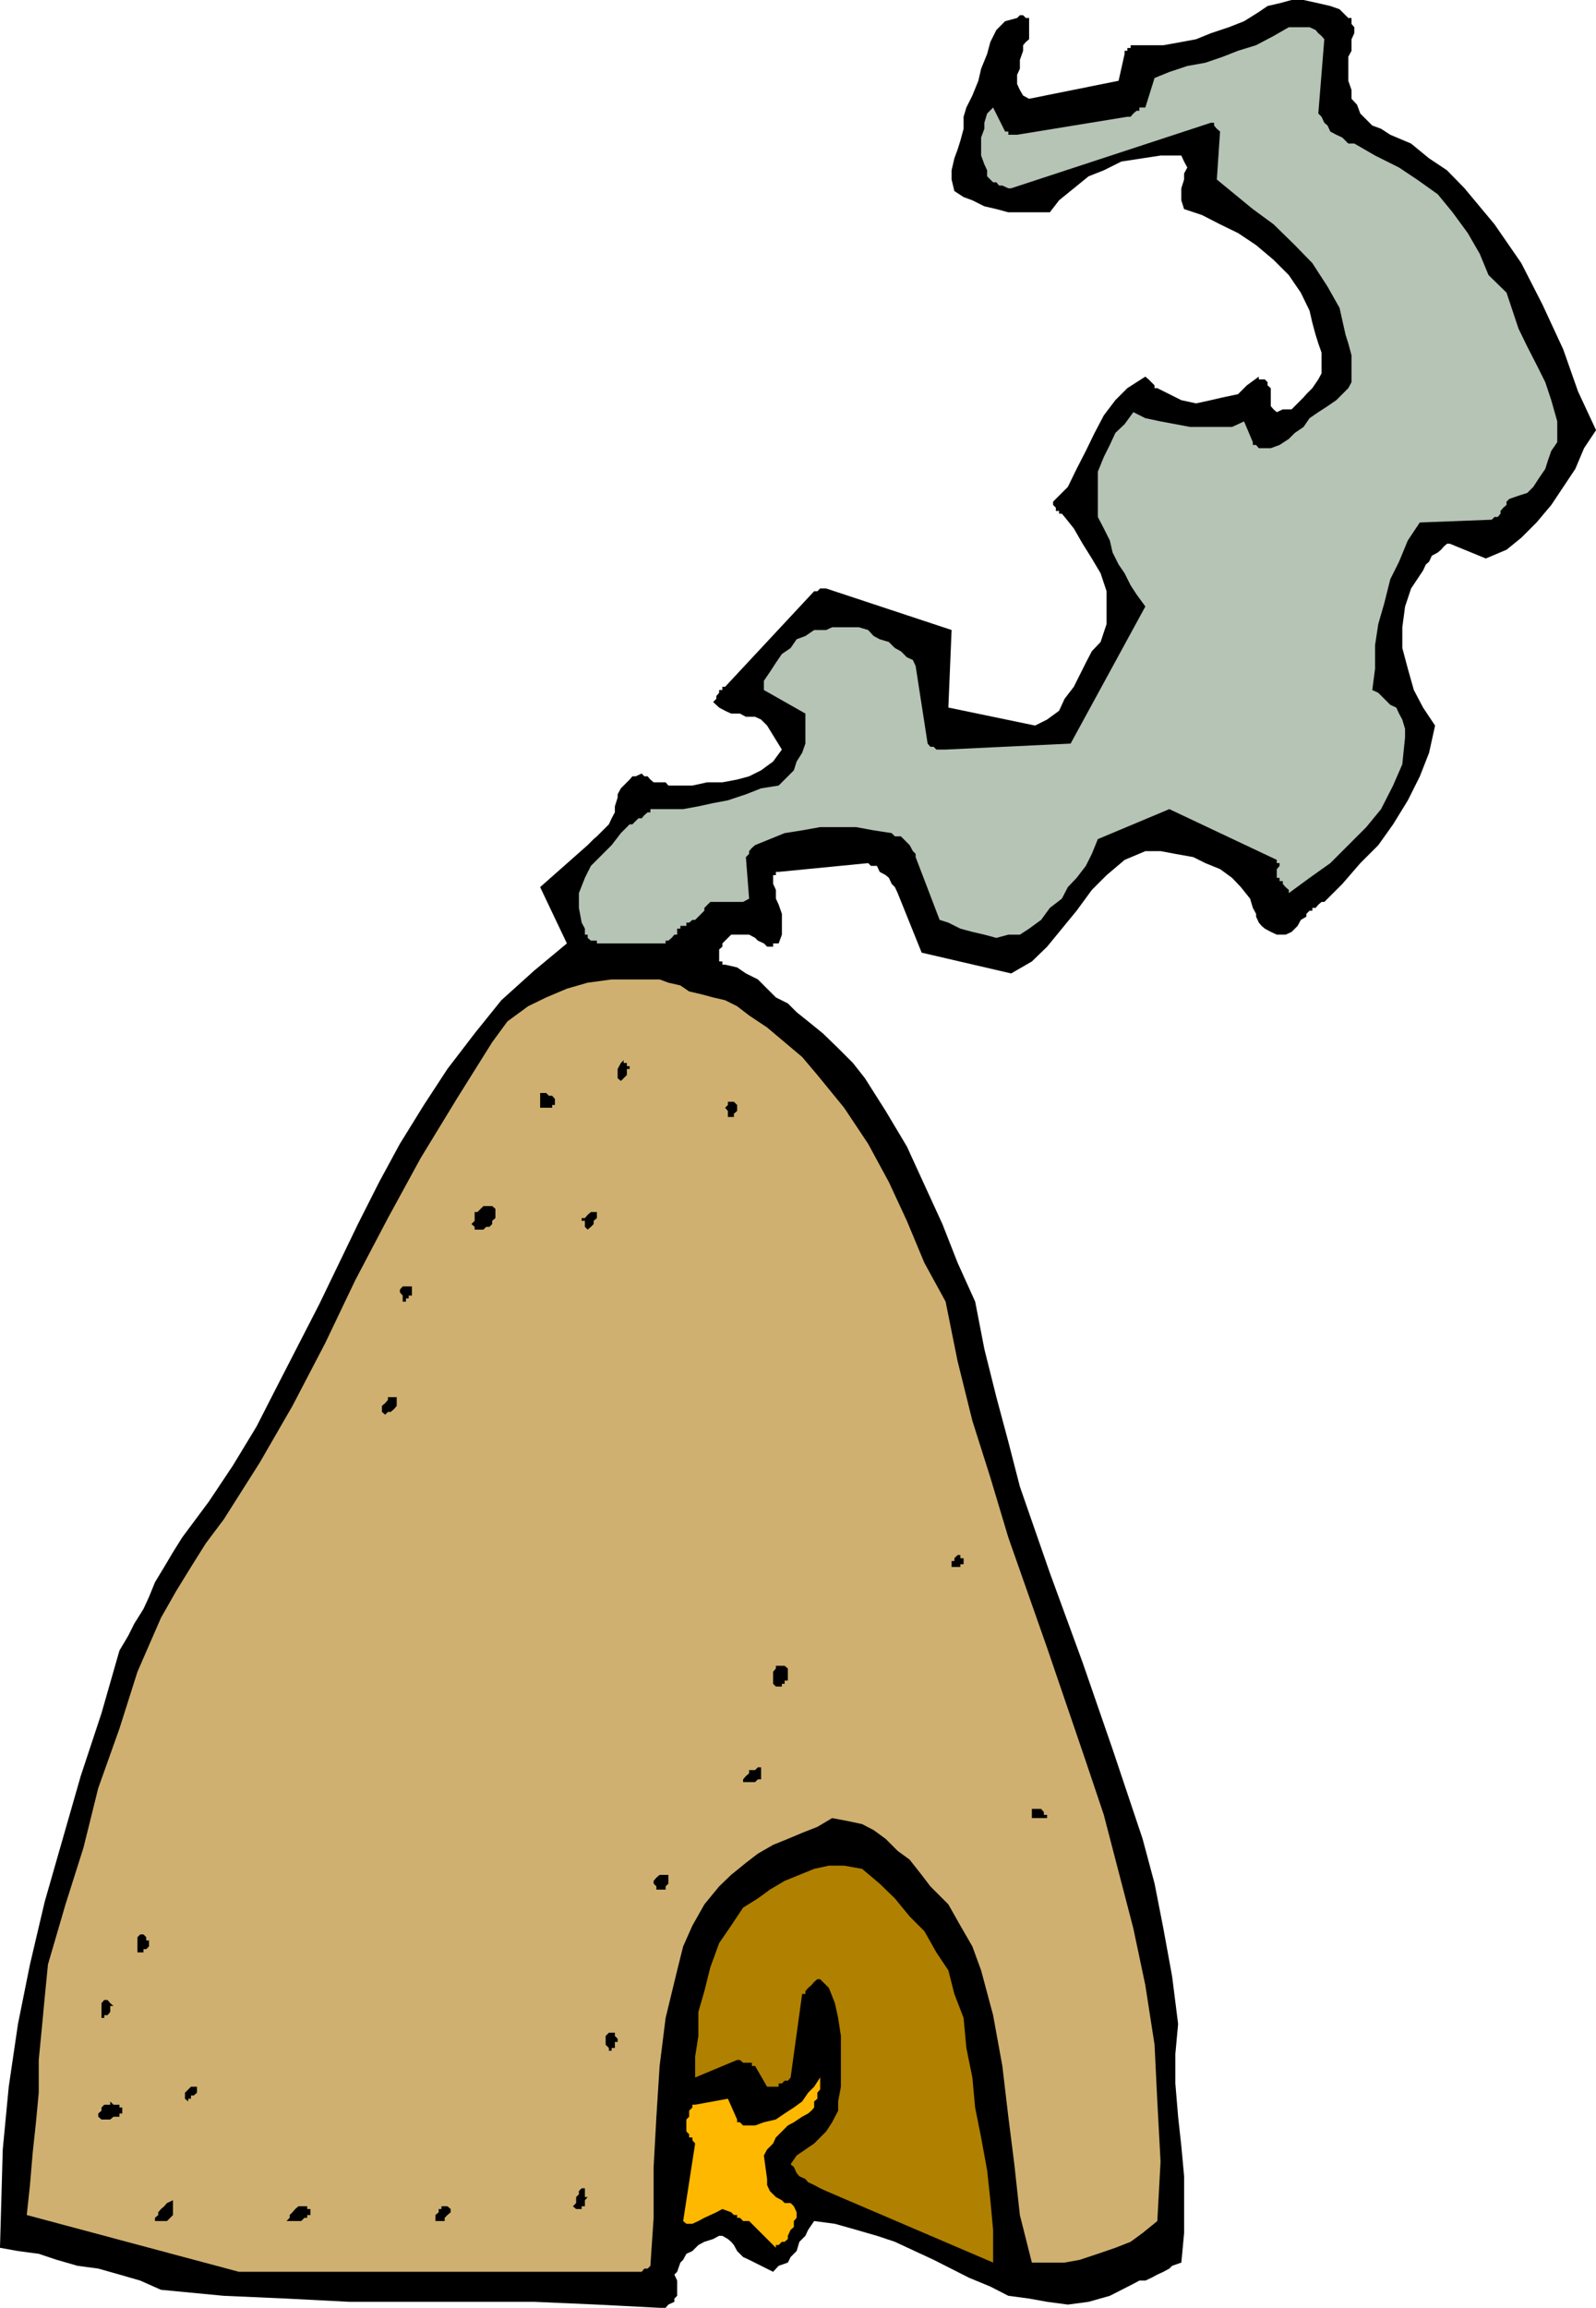
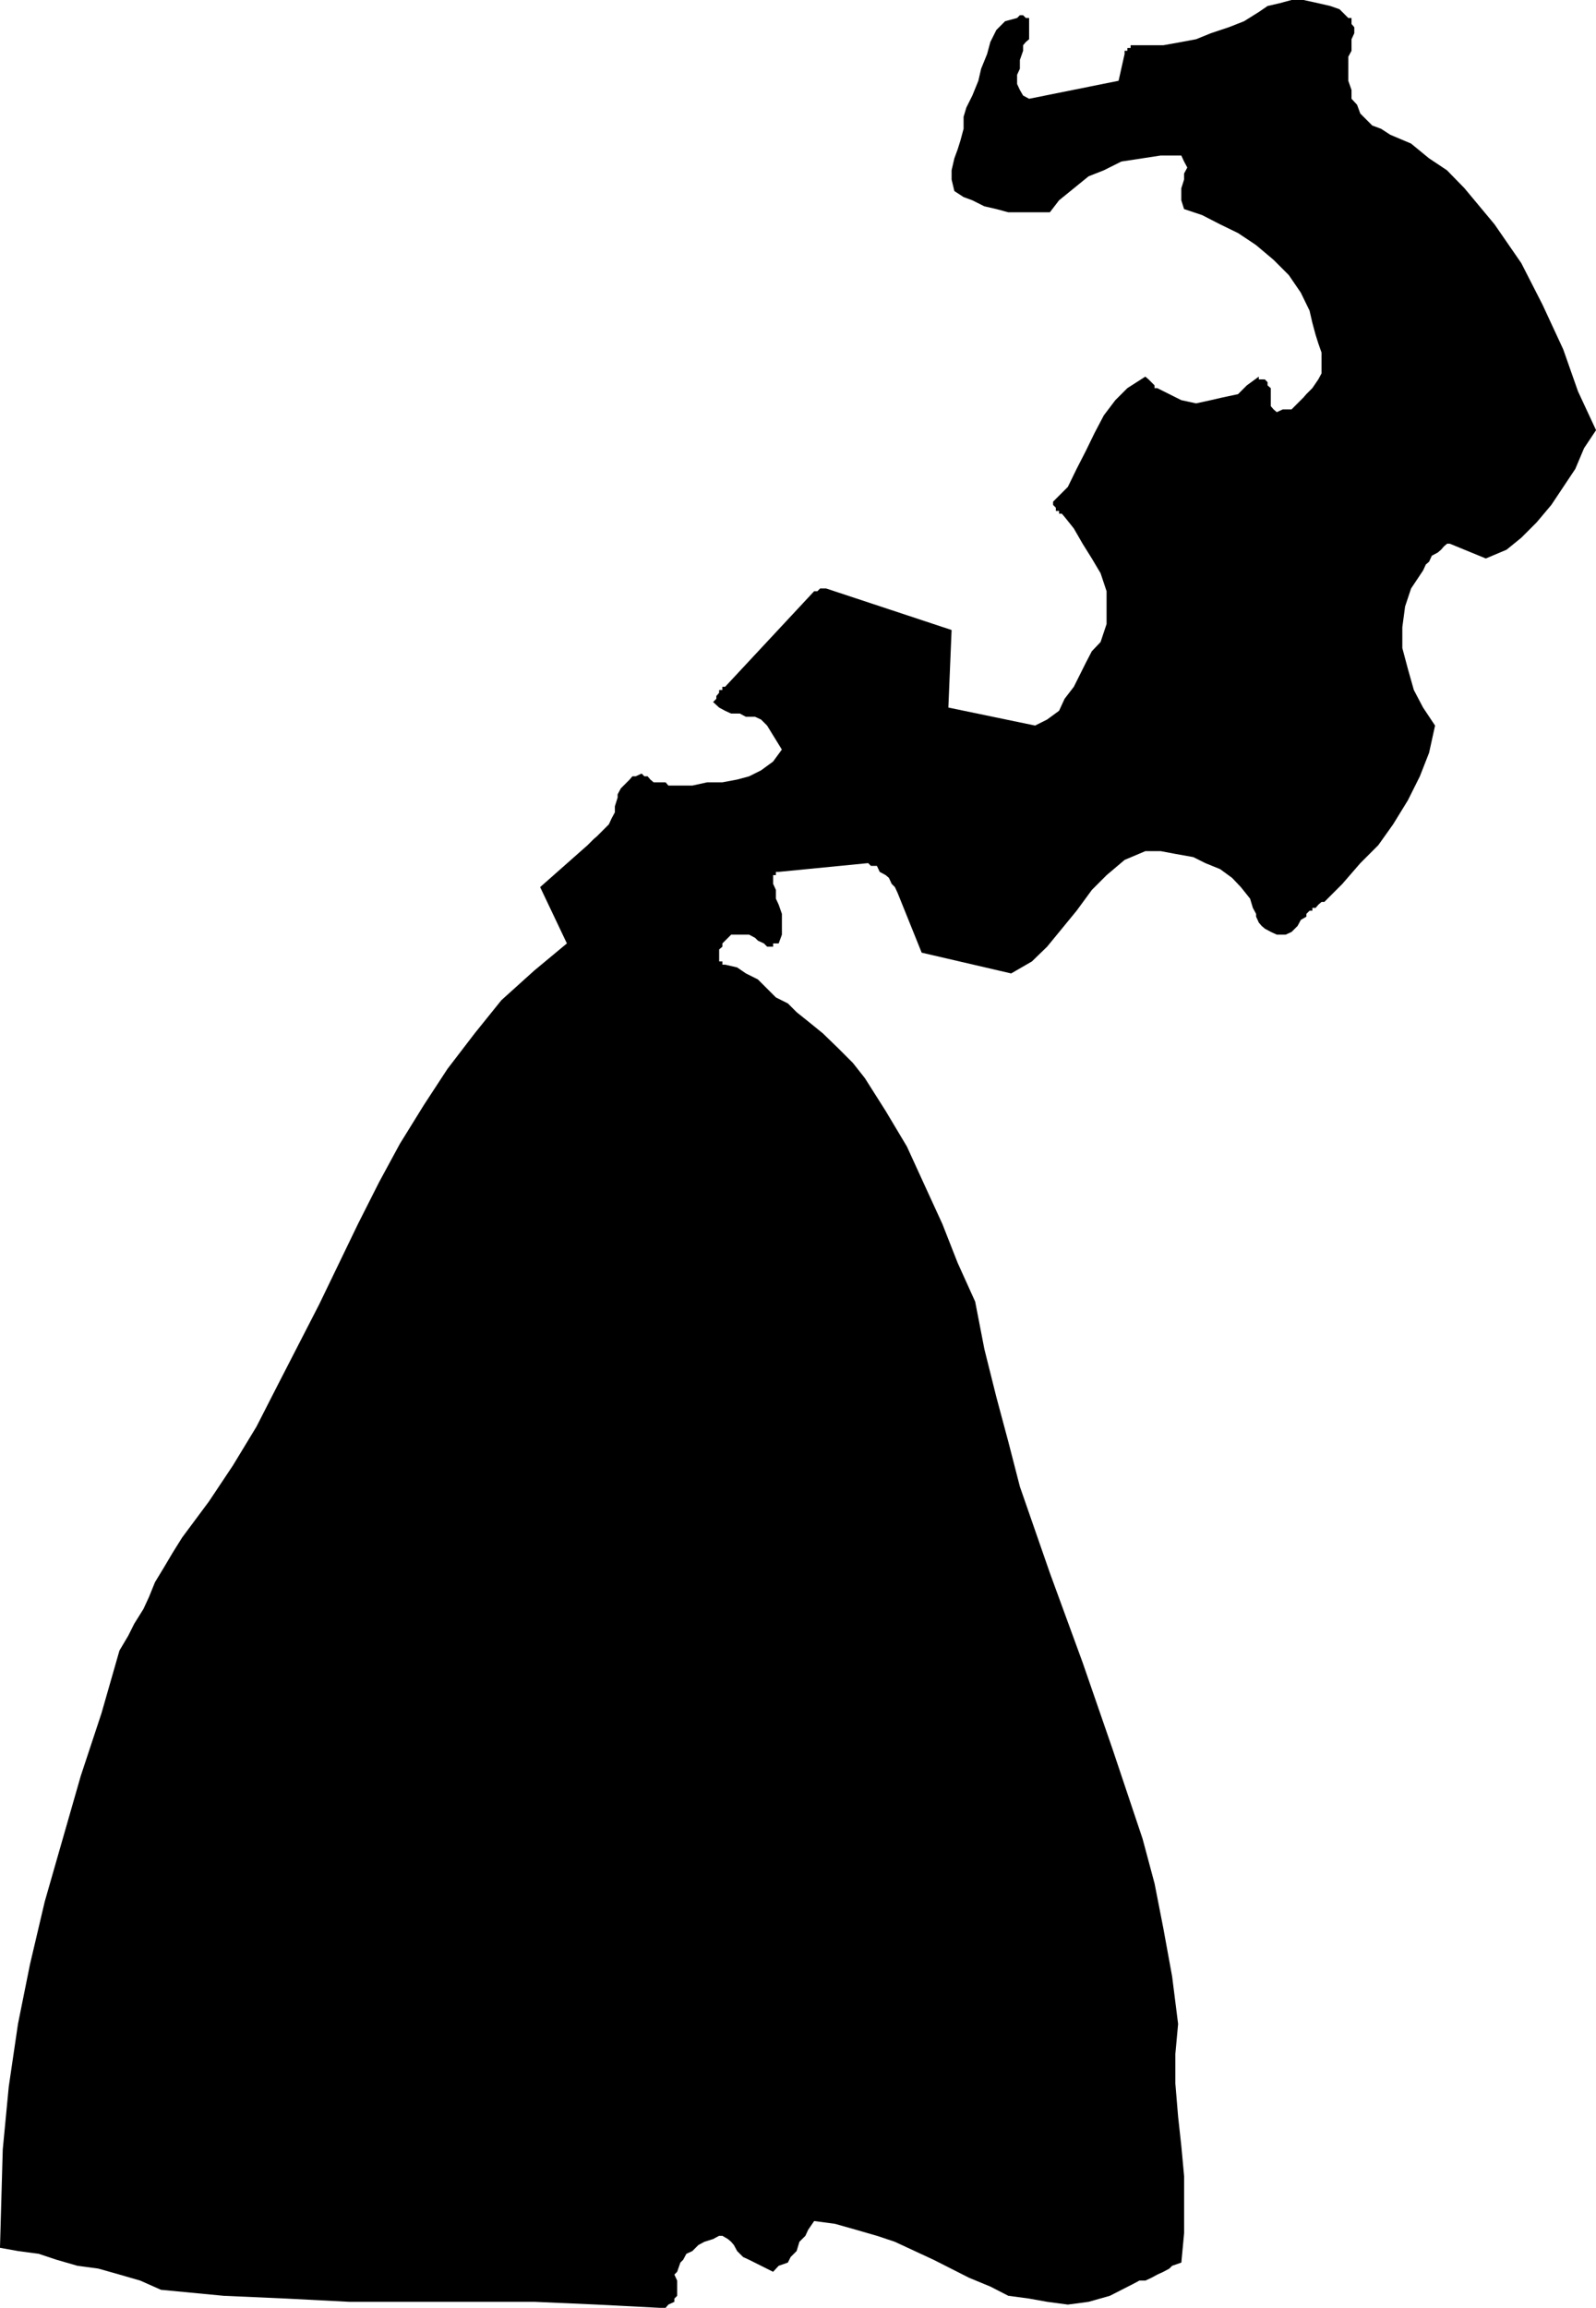
<svg xmlns="http://www.w3.org/2000/svg" height="480" viewBox="0 0 249.12 360" width="332.16">
  <path style="fill:#000" d="M276.038 600.945h.936l.432-.504.936-.432v-.504l.432-.432v-2.376l-.432-.936.432-.432.504-1.44.432-.432.504-.936.936-.432.936-.936.936-.504 1.368-.432.936-.504h.504l.864.504.504.432.432.504.504.936.432.432.504.504.936.432 3.744 1.872.864-.936 1.44-.504.432-.864.936-.936.432-1.44.936-.936.432-.936.936-1.368 3.24.432 3.312.936 3.24.936 2.808.936 6.048 2.808 5.544 2.808 3.312 1.368 2.808 1.44 3.24.432 2.808.504 3.24.432 3.24-.432 3.312-.936 3.672-1.872.936-.504h.936l.936-.432.936-.504.936-.432.936-.504.432-.432 1.44-.504.432-4.608v-8.856l-.432-4.68-.504-4.608-.432-5.184v-4.608l.432-4.68-.936-7.416-1.368-7.488-1.368-6.984-1.872-6.984-4.68-13.968-4.68-13.536-5.112-13.968-4.68-13.464-1.8-6.984-1.872-6.984-1.872-7.488-1.44-7.416-2.736-6.048-2.376-6.048-2.808-6.12-2.736-5.976-3.312-5.544-3.24-5.112-1.872-2.376-2.304-2.304-2.376-2.304-2.304-1.872-1.8-1.44-1.368-1.368-1.872-.936-1.368-1.368-1.44-1.44-1.872-.936-1.368-.936-1.872-.432h-.432v-.504h-.504v-1.872l.504-.432v-.504l.432-.432.432-.432.504-.504h2.808l.936.504.432.432.936.432.504.504h.936v-.504h.864l.504-1.368v-3.24l-.504-1.44-.432-.936v-1.368l-.432-.936v-1.368h.432v-.504h.432l13.968-1.368.432.432h.936l.432.936.936.504.504.432.432.936.504.504.432.936 3.744 9.288 13.968 3.24 3.24-1.872 2.376-2.304 2.304-2.808 2.304-2.808 2.376-3.24 2.304-2.304 2.808-2.376 3.24-1.368h2.376l2.304.432 2.808.504 1.872.936 2.304.936 1.872 1.368 1.368 1.44 1.44 1.8.432 1.44.504.936v.432l.432.936.432.504.504.432.936.504.936.432h1.368l.936-.432.504-.504.432-.432.504-.936.864-.504v-.432l.504-.504h.432v-.432h.504l.432-.504.504-.432h.432l2.808-2.808 2.808-3.24 2.808-2.808 2.304-3.24 2.304-3.744 1.872-3.744 1.44-3.672.936-4.248-1.872-2.808-1.44-2.736-.936-3.312-.864-3.24v-3.24l.432-3.24.936-2.808 1.872-2.808.432-.936.504-.432.432-.936.936-.504.504-.432.432-.504.504-.432h.432l5.616 2.304 3.24-1.368 2.304-1.872 2.376-2.376 2.304-2.736 1.872-2.808 1.872-2.808 1.368-3.24 1.872-2.808L419.39 302l-2.304-6.552-3.24-6.984-3.312-6.48-4.176-6.048-4.68-5.616-2.736-2.808-2.808-1.872-2.808-2.304-3.24-1.368-1.44-.936-1.368-.504-.936-.936-.936-.936-.504-1.368-.864-.936v-1.368l-.504-1.44V249.8l.504-.936v-1.8l.432-.936v-.935l-.432-.504v-.936h-.504l-1.368-1.368-1.44-.504-1.872-.432-2.304-.504h-1.872l-1.872.504-1.872.432-1.368.936-2.304 1.44-2.376.936-2.808.936-2.304.936-2.304.432-2.808.504h-5.112v.432h-.504v.432h-.432v.504l-.936 4.176-13.968 2.808-.936-.504-.504-.864-.432-.936v-1.44l.432-.936v-1.368l.504-1.44V248l.432-.504.504-.432v-3.312h-.504l-.432-.432h-.504l-.432.432-1.872.504-1.368 1.368-.936 1.872-.504 1.872-.936 2.304-.432 1.872-.936 2.304-.936 1.872-.432 1.44v1.872l-.504 1.872-.432 1.368-.504 1.368-.432 1.872v1.44l.432 1.8 1.44.936 1.368.504 1.872.936 1.872.432 1.872.504h6.48l1.44-1.872 2.304-1.872 2.304-1.872 2.376-.936 2.736-1.368 3.312-.504 2.808-.432h3.24l.432.936.504.936-.504.936v.936l-.432 1.368v1.872l.432 1.368 2.808.936 2.808 1.44 2.808 1.368 2.808 1.872 2.736 2.304 2.376 2.376 1.872 2.736 1.368 2.808.432 1.872.504 1.872.432 1.368.504 1.44v3.24l-.504.936-.936 1.368-.936.936-.432.504-.936.936-.432.432-.504.504h-1.368l-.936.432-.504-.432-.432-.504v-2.808l-.504-.432v-.504l-.432-.432h-.936v-.432l-1.872 1.368-1.368 1.368-2.376.504-1.872.432-2.304.504-2.304-.504-1.872-.936-1.872-.936h-.432v-.432l-.504-.504-.432-.432-.504-.432-2.808 1.8-1.872 1.872-1.8 2.376-1.44 2.736-1.368 2.808-1.44 2.808-1.368 2.808-2.304 2.304v.504l.432.432v.504h.504v.432h.432l.432.504 1.44 1.8 1.368 2.376 1.44 2.304 1.368 2.304.936 2.808v5.112l-.936 2.808-1.368 1.44-.936 1.8-.936 1.872-.936 1.872-1.44 1.872-.864 1.872-1.872 1.368-1.872.936-13.536-2.808.504-12.096-19.584-6.48h-.936l-.432.432h-.504l-13.896 14.904h-.432v.504h-.504v.432l-.432.504v.432l-.504.504.936.864.936.504.936.432h1.368l.936.504h1.44l.936.432.936.936 2.304 3.744-1.368 1.872-1.872 1.368-1.872.936-1.872.504-2.304.432h-2.376l-2.304.504h-3.744l-.432-.504h-1.872l-.504-.432-.432-.504h-.504l-.432-.432-.936.432h-.504l-.432.504-.432.432-.504.504-.432.432-.504.936v.504l-.432 1.368v.936l-.504.936-.432.936-.936.936-.936.936-.504.432-.936.936-7.416 6.552 4.176 8.784-5.112 4.248-5.112 4.608-4.176 5.184-4.248 5.544-3.672 5.616-3.744 6.048-3.24 5.976-3.312 6.552-6.048 12.528-6.48 12.6-3.312 6.48-3.672 6.048-3.744 5.616-4.176 5.616-1.44 2.304-1.368 2.304-1.44 2.376-.936 2.304-.864 1.872-1.44 2.304-.936 1.872-1.368 2.304-2.808 9.792-3.24 9.792-2.808 9.792-2.808 9.792-2.304 9.792-1.872 9.288-1.44 9.792-.936 9.792-.432 15.336 2.808.504 3.24.432 2.808.936 3.24.936 3.24.432 3.312.936 3.24.936 3.24 1.44 9.792.936 9.792.432 9.792.504h28.872l9.792.432z" transform="translate(-173.078 -240.945)" />
-   <path style="fill:#cfb070" d="M210.374 595.329h62.856l.432-.504h.504l.432-.432.504-7.488v-7.92l.432-7.848.504-7.92.936-7.488 1.8-7.416.936-3.744 1.44-3.24 1.872-3.312 2.304-2.808 1.872-1.8 2.304-1.872 1.872-1.44 2.376-1.368 2.304-.936 2.232-.936 2.376-.936 2.304-1.368 2.304.432 2.376.504 1.8.936 1.872 1.368 1.872 1.872 1.872 1.368 1.872 2.376 1.368 1.8 2.808 2.808 1.872 3.312 1.872 3.24 1.368 3.744 1.872 6.984 1.44 7.92.936 7.92.936 7.416.864 7.92 1.872 7.416h5.112l2.376-.432 2.808-.936 2.736-.936 2.376-.936 1.872-1.368 2.304-1.872.504-9.288-.504-9.36-.432-8.856-1.44-9.288-1.872-8.856-2.304-8.856-2.304-8.856-2.808-8.352-6.048-17.712-6.048-17.208-2.808-9.36-2.808-8.856-2.304-9.288-1.872-9.288-3.312-6.048-2.736-6.552-2.808-6.048-3.24-5.976-3.744-5.616-4.176-5.112-2.376-2.808-2.736-2.304-2.736-2.304-2.808-1.872-1.872-1.44-1.872-.936-1.872-.432-1.872-.504-1.872-.432-1.368-.936-1.872-.432-1.368-.504h-7.488l-3.744.504-3.24.936-3.24 1.368-2.808 1.368-3.24 2.376-2.376 3.24-5.544 8.856-5.616 9.216-5.112 9.36-5.112 9.72-4.68 9.792-5.112 9.792-5.112 8.856-5.616 8.856-2.808 3.744-2.304 3.672-2.304 3.744-2.376 4.176-3.672 8.424-2.808 8.856-3.312 9.288-2.304 9.288-2.808 8.856-2.736 9.36-.504 5.112-.432 4.608-.504 5.184v5.112l-.432 4.608-.504 4.68-.432 5.112-.504 4.68z" transform="translate(-173.078 -240.945)" />
-   <path style="fill:#b08000" d="M328.094 593.457v-4.68l-.432-4.608-.504-4.68-.936-5.112-.936-4.68-.432-4.68-.936-4.608-.432-4.68-1.44-3.744-.936-3.672-1.872-2.808-1.872-3.312-2.304-2.304-2.304-2.808-2.376-2.304-2.736-2.304-2.808-.504h-2.376l-2.304.504-2.304.936-2.304.936-2.304 1.368-1.872 1.368-2.304 1.44-1.872 2.808-1.872 2.736-1.368 3.744-.936 3.744-.936 3.24v3.744l-.504 3.24v3.24l6.552-2.736h.432l.504.432h1.368v.504h.504l1.872 3.24h1.8v-.504h.504l.432-.432h.504l.432-.504 1.8-13.032h.504v-.432l.432-.504.504-.432.432-.504.504-.432h.432l1.368 1.368.936 2.376.504 2.304.432 2.808v7.92l-.432 2.304v1.44l-.936 1.8-.936 1.44-.936.936-.936.936-1.368.936-1.368.936-.936 1.368.504.432.432.936.432.504.936.432.432.504.936.432.936.504.936.432 26.064 11.16v-.432z" transform="translate(-173.078 -240.945)" />
-   <path style="fill:#ffb800" d="m294.614 591.153.504-.504h.432l.504-.432v-.504l.432-.936.504-.432v-.936l.432-.504v-.864l-.432-.936-.504-.504h-.936l-.432-.432-.936-.504-.432-.432-.504-.504-.432-.936v-.936l-.504-3.672.504-.936.936-.936.432-.936.936-.936.936-.936.936-.504 1.296-.864.936-.504.504-.432.432-.504v-.936l.504-.432v-.936l.432-.504v-1.872l-.936 1.44-.936.936-.936 1.368-1.296.936-1.44.936-1.368.936-1.872.432-1.368.504h-1.872l-.504-.504h-.432v-.432l-1.44-3.24-5.112.936h-.432v.432l-.504.504v.936l-.432.432v1.871l.432.432v.504h.504v.432l.432.504-1.872 12.096.504.432h.936l.936-.432.936-.504.936-.432.936-.432.936-.504 1.368.504.432.432h.504v.432h.432l.504.504h.936l4.176 4.176v-.432h.432z" transform="translate(-173.078 -240.945)" />
-   <path style="fill:#000" d="M198.206 587.409h.936l.504-.504.432-.432v-2.304l-.936.432-.432.504-.504.432-.432.504v.432l-.504.432v.504h.504zm20.52 0h1.368l.504-.504h.432v-.432h.504v-.936h-.504v-.432h-1.368l-.504.432-.432.504-.432.432v.432l-.504.504h.936zm23.256 0h.504v-.504l.432-.432.504-.432v-.504l-.504-.432h-.936v.432h-.432v.504l-.504.432v.936h.504zm21.888-1.872v-.432h.504v-.936l.432-.504h-.432v-1.368h-.504l-.432.432v.504l-.432.432v.935l-.504.504.504.432h.432zm-74.52-13.968h.936l.504-.432h.936v-.504h.432v-.936h-.432v-.432h-.936l-.504-.504v.504h-.936l-.432.432v.504l-.504.432v.504l.504.432zm13.536-3.24v-.504h.432l.504-.432v-.936h-.936l-.432.432-.504.504v.936l.504.432v-.432h.432zm66.168-7.92v-.936h.432v-.504l-.432-.432v-.504h-.936l-.504.504v1.368l.504.504v.432h.432v-.432zm-79.704-5.112h.504l.432-.504v-.936h.504l-.504-.432-.432-.504h-.504l-.432.504v2.304h.432zm6.12-9.792V545h.432l.432-.432v-.935h-.432v-.504l-.432-.432h-.504l-.432.432v2.376h.432zm81-9.792h.504v-.504l.432-.432v-1.368h-1.368l-.504.432-.432.504v.432l.432.432v.504h.504v.432-.432h.432zm58.176-11.16h1.872v-.504h-.504v-.432l-.432-.504h-1.44v1.44zm-44.64-5.616h.936l.432-.432h.504v-1.872h-.504l-.432.432h-.936v.504l-.504.432-.432.504v.432h.432zm4.608-14.904h.504v-.432h.432v-.504h.504v-1.872l-.504-.432h-1.368v.432l-.432.504v1.871l.432.432h.432zm27.936-18.648h.432v-.432h.504v-.936h-.504v-.504h-.432l-.504.504v.432h-.432v.936h.936zm-88.92-24.192h.432l.504-.432.432-.504v-1.368h-1.368v.432l-.432.504-.504.432v.936l.504.432.432-.432zm3.744-18.144v-1.44h-1.44l-.432.504v.432l.432.504v.936h.504v-.504h.432v-.432zm10.224-10.296h.936l.432-.432h.504l.432-.432v-.504l.504-.432v-1.44l-.504-.432h-1.368l-.432.432-.504.504h-.432v1.368l-.504.504.504.432v.432h.432zm18.144-.864v-.504l.504-.432v-.936h-.936l-.504.432-.432.504h-.504v.432h.504v.935l.432.432.504-.432zm21.888-17.209.504-.431v-.936l-.504-.504h-.936v.504l-.432.432.432.504v.936h.936v-.504zm-28.368-.935v-.432h.432v-.936l-.432-.504h-.504l-.432-.432h-.936v2.304h1.368zm11.16-4.608.504-.504v-.936h.432v-.432h-.432v-.504h-.504v-.432l-.432.432-.504.936v1.44l.504.432z" transform="translate(-173.078 -240.945)" />
-   <path style="fill:#b5c4b5" d="M266.246 388.113h10.728v-.432h.432l.504-.432.432-.504h.432v-.936h.504v-.432h.936v-.504h.432l.504-.432h.432l.504-.504.432-.432.504-.504v-.432l.936-.936h5.112l.936-.504-.504-6.48.504-.504v-.432l.432-.504.504-.432 2.304-.936 2.304-.936 2.736-.432 2.808-.504h5.616l2.736.504 2.808.432.504.504h.936l.432.432.504.504.432.432.504.936.432.432v.504l3.744 9.792 1.368.432 1.872.936 1.872.504 1.872.432 1.872.504 1.872-.504h1.8l1.44-.936 1.872-1.368 1.368-1.872 1.872-1.44.936-1.8 1.368-1.44 1.44-1.872.936-1.872.936-2.304 11.16-4.68 16.776 7.92v.504h.432v.432l-.432.504v1.368h.432v.504h.504v.432l.432.504.504.432v.504l3.24-2.376 3.24-2.304 2.808-2.808 2.808-2.808 2.304-2.808 1.872-3.672 1.44-3.312.432-4.176v-1.368l-.432-1.44-.504-.936-.432-.936-.936-.432-.936-.936-.936-.936-.936-.432.432-3.312V341.6l.504-3.312.936-3.24.936-3.744 1.368-2.736 1.368-3.312 1.872-2.808 11.232-.432.432-.432h.504l.432-.504v-.432l.432-.504.504-.432v-.504l.432-.432 1.44-.504 1.368-.432.936-.936.936-1.44.936-1.368.432-1.368.504-1.44.936-1.368v-3.24l-.936-3.312-.936-2.808-1.368-2.736-1.44-2.808-1.368-2.808-.936-2.808-.936-2.808-2.808-2.736-1.368-3.312-1.872-3.24-2.376-3.24-2.304-2.808-3.24-2.304-2.808-1.872-3.744-1.872-3.24-1.872h-.936l-.936-.936-.936-.432-.936-.504-.432-.936-.504-.432-.432-.936-.504-.504.936-11.592-.432-.504-.504-.432-.432-.504-.936-.432h-3.24l-2.376 1.368-2.736 1.44-2.808.864-2.376.936-2.736.936-2.808.504-2.808.936-2.304.936-1.44 4.608h-.936v.504h-.432l-.504.432-.432.504h-.504l-17.208 2.808h-1.368v-.504h-.504l-1.872-3.744-.936.936-.432 1.44v.936l-.504 1.368v2.808l.504 1.368.432.936v.936l.504.504.432.432h.504l.432.504h.504l.936.432h.432l31.176-10.224h.504v.432l.432.504.504.432-.504 7.488 2.808 2.304 2.808 2.304 3.24 2.376 3.312 3.24 2.736 2.808 2.376 3.672 1.872 3.312.936 4.176.432 1.368.504 1.872v4.176l-.504.936-.936.936-.936.936-1.368.936-1.44.936-1.368.936-.936 1.368-1.368.936-.936.936-1.44.936-1.368.504h-1.872l-.432-.504h-.504v-.432l-1.368-3.24-1.872.864h-6.552l-2.304-.432-2.304-.432-2.376-.504-1.872-.936-1.368 1.872-1.44 1.368-.864 1.872-.936 1.872-.936 2.304v7.057l.936 1.8.936 1.872.432 1.872.936 1.872.936 1.368.936 1.872.936 1.44 1.368 1.872-11.664 21.384-19.512.936h-1.44l-.432-.432h-.504l-.432-.504-1.872-12.096-.432-.936-.936-.432-.936-.936-.936-.504-.936-.936-1.44-.432-.936-.504-.864-.936-1.44-.432h-4.176l-.936.432h-1.872l-1.368.936-1.368.504-.936 1.368-1.368.936-.936 1.368-.936 1.44-.936 1.368v1.44l6.48 3.672v4.68l-.504 1.44-.864 1.368-.432 1.368-1.44 1.44-.936.936-2.736.432-2.376.936-2.808.936-2.304.432-2.304.504-2.376.432h-5.112v.504h-.432l-.504.432-.432.504h-.504l-.432.432-.504.504h-.432l-1.368 1.368-1.44 1.872-1.368 1.368-1.872 1.872-.936 1.872-.936 2.376v2.304l.432 2.304.504.936v.936h.432v.504l.504.432h.936z" transform="translate(-173.078 -240.945)" />
</svg>